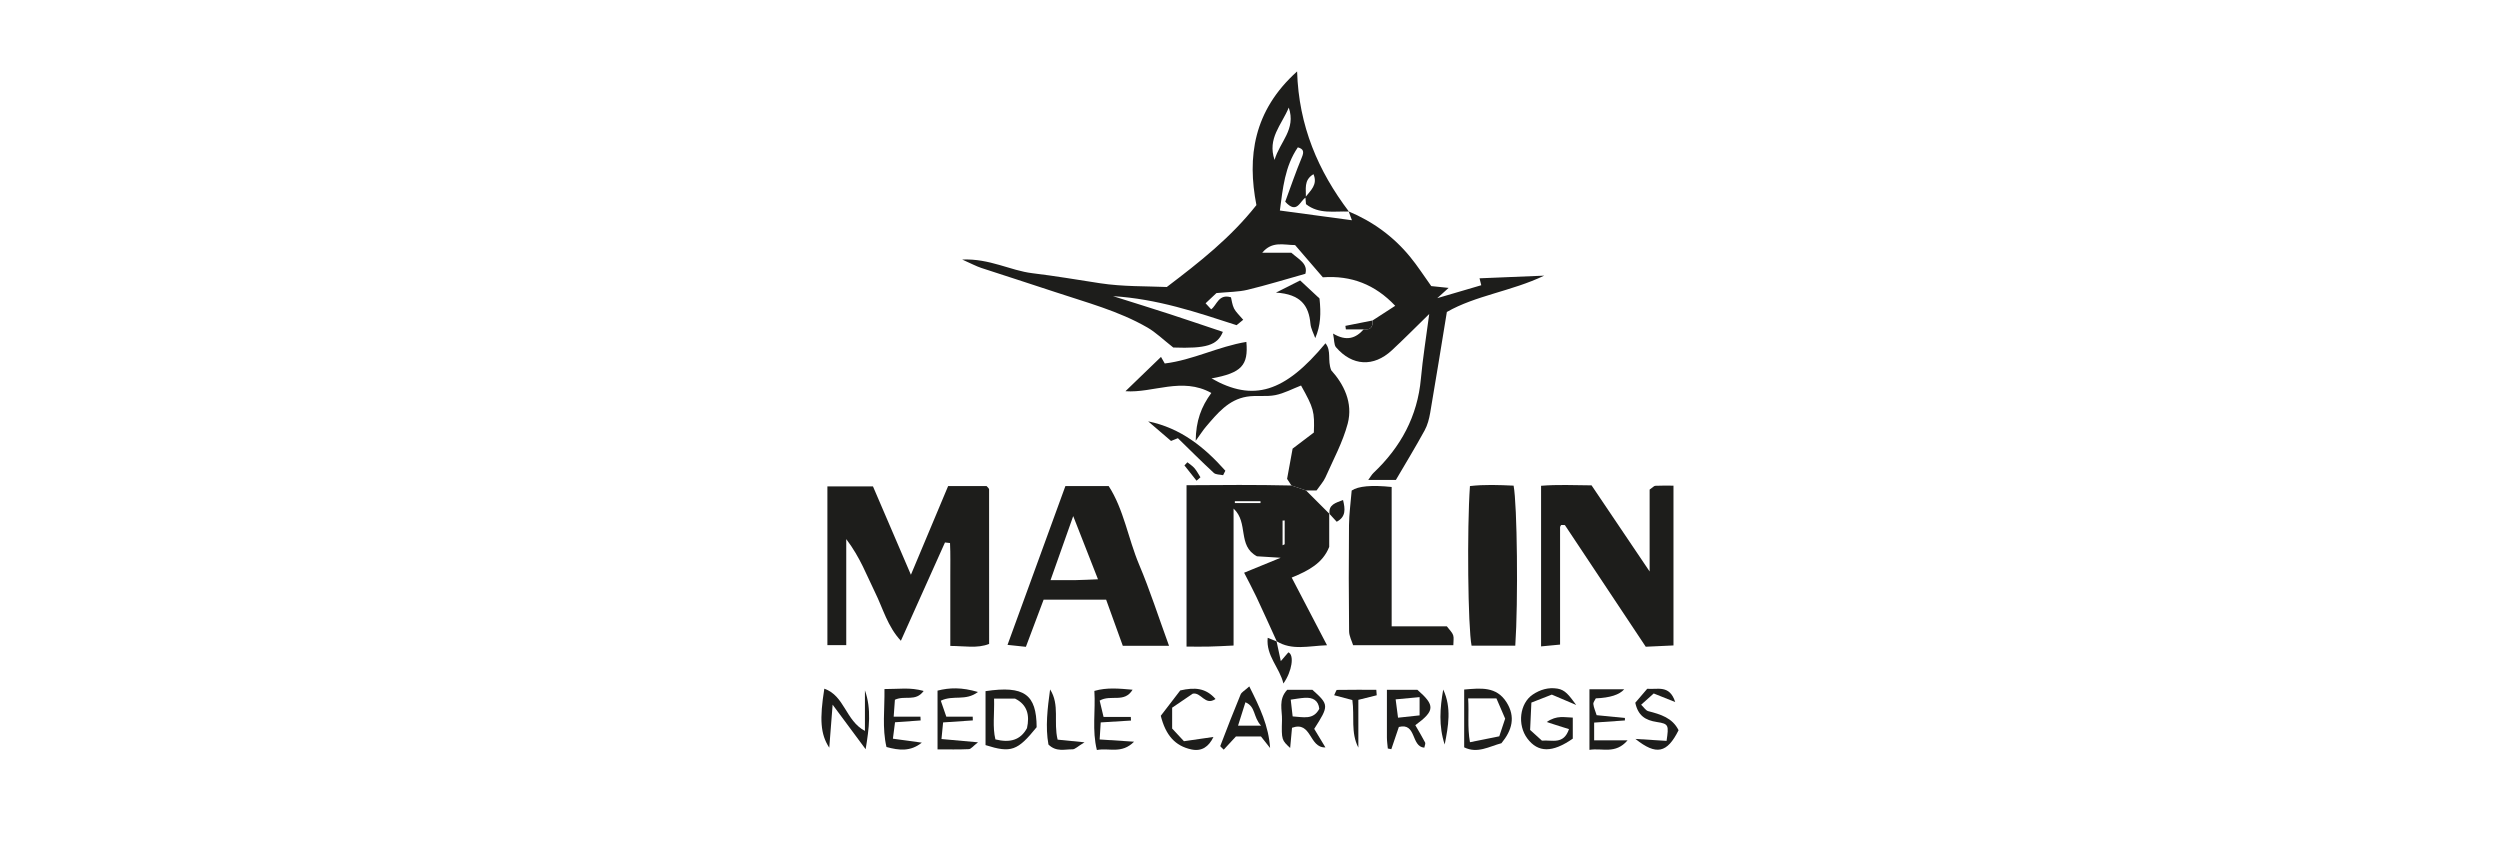
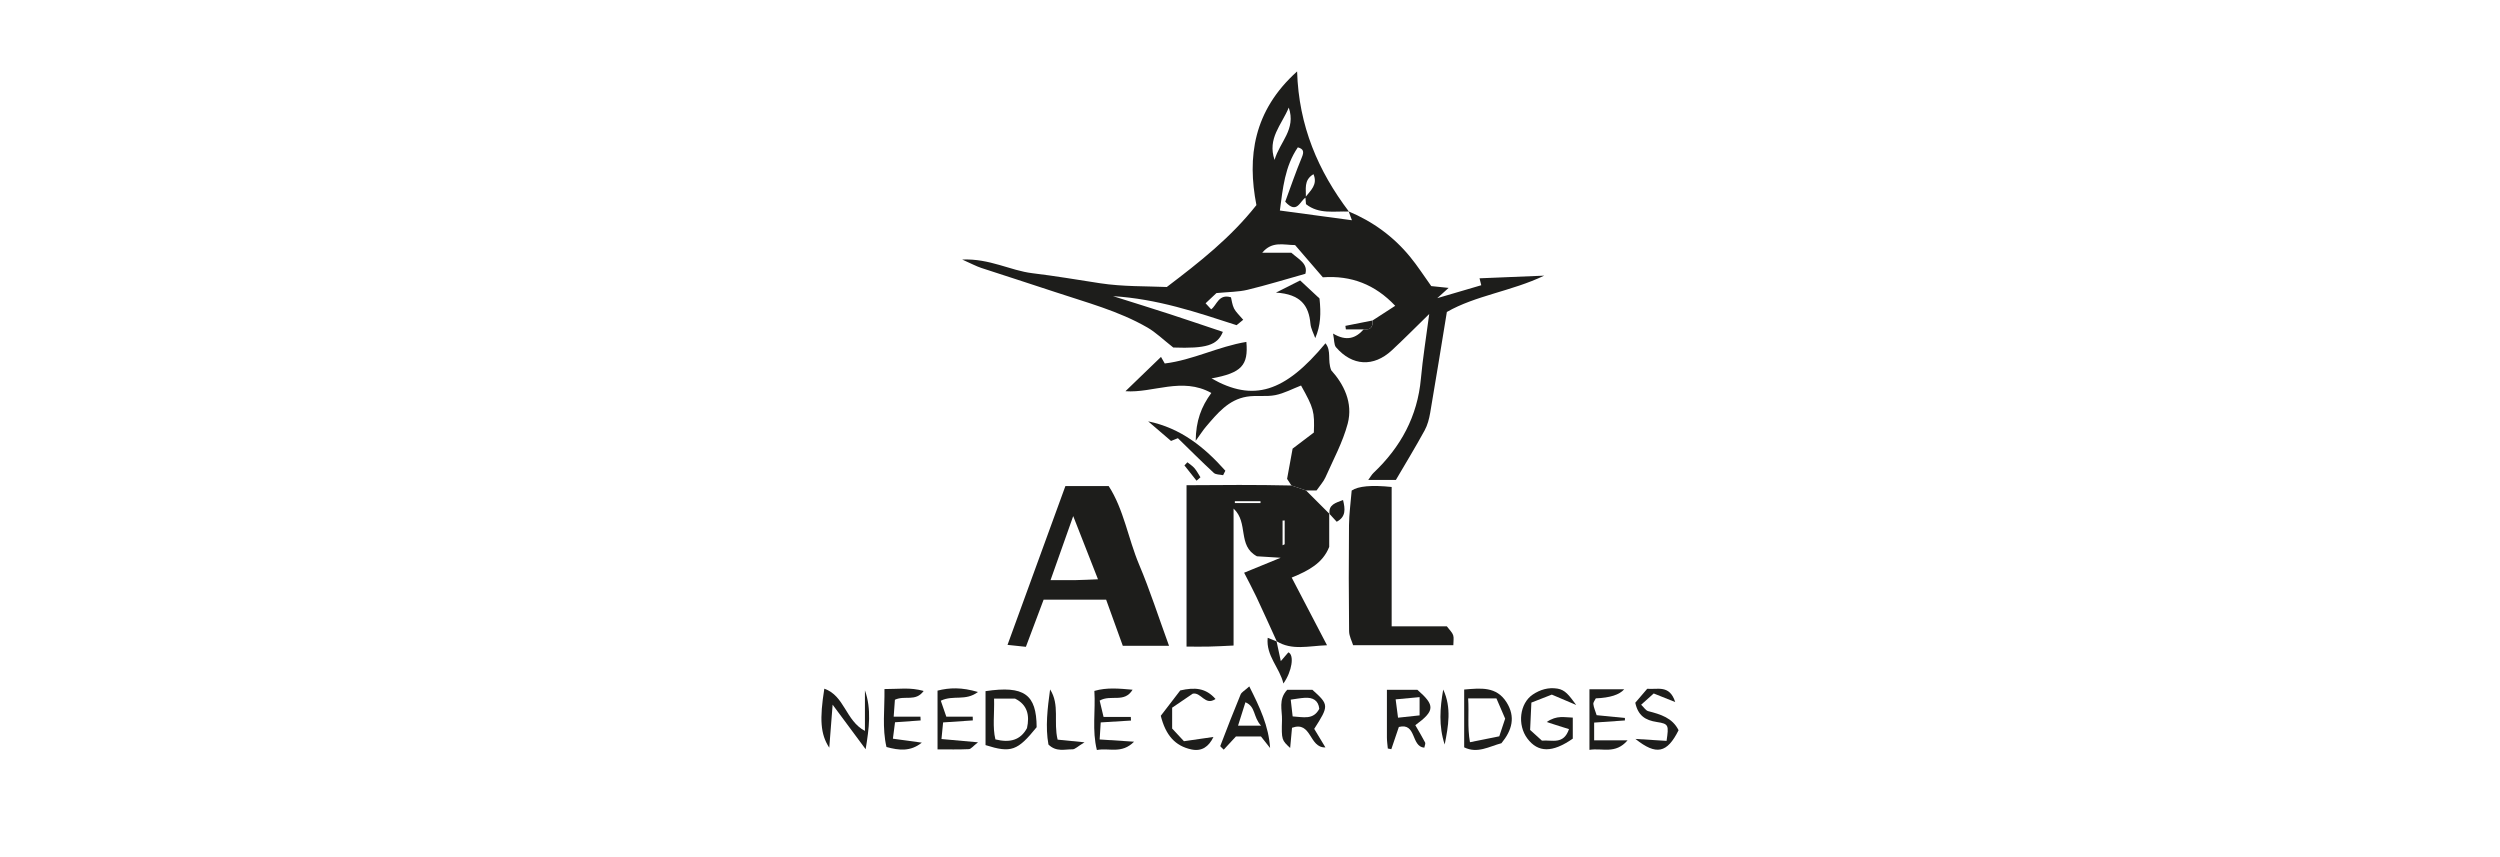
<svg xmlns="http://www.w3.org/2000/svg" width="140" height="48" viewBox="0 0 140 48" fill="none">
  <path d="M75.511 11.834C76.877 12.403 78.038 13.249 78.968 14.385C79.384 14.891 79.737 15.447 80.15 16.021C80.427 16.05 80.725 16.082 81.123 16.122C80.946 16.282 80.828 16.388 80.486 16.697C81.484 16.404 82.22 16.189 82.951 15.973C82.919 15.84 82.889 15.734 82.854 15.585C84.093 15.534 85.284 15.484 86.475 15.436C84.658 16.308 82.634 16.545 81.024 17.471C80.701 19.434 80.408 21.278 80.091 23.116C80.032 23.454 79.943 23.805 79.779 24.103C79.277 25.02 78.734 25.917 78.169 26.877H76.621C76.751 26.702 76.818 26.574 76.917 26.481C78.444 25.036 79.379 23.313 79.57 21.208C79.675 20.054 79.863 18.907 80.037 17.583C79.261 18.341 78.616 18.995 77.941 19.62C76.92 20.567 75.724 20.501 74.815 19.445C74.7 19.309 74.727 19.054 74.651 18.679C75.409 19.134 75.928 18.939 76.369 18.442C76.758 18.495 76.896 18.301 76.863 17.947C77.283 17.676 77.702 17.404 78.132 17.125C77.003 15.928 75.665 15.415 74.079 15.529C73.555 14.92 73.041 14.327 72.525 13.725C71.87 13.72 71.238 13.486 70.684 14.154H72.316C72.727 14.521 73.257 14.76 73.101 15.332C71.964 15.651 70.921 15.973 69.859 16.229C69.351 16.351 68.808 16.346 68.12 16.412C67.994 16.532 67.752 16.758 67.513 16.984C67.623 17.104 67.682 17.168 67.825 17.322C68.144 17.099 68.236 16.436 68.935 16.649C68.978 16.819 69.002 17.069 69.107 17.277C69.212 17.482 69.4 17.644 69.62 17.907C69.499 18.006 69.365 18.115 69.249 18.21C67.005 17.482 64.814 16.739 62.331 16.585C63.489 16.952 64.492 17.261 65.489 17.585C66.489 17.91 67.483 18.253 68.481 18.585C68.169 19.344 67.542 19.527 65.704 19.461C65.124 19.006 64.726 18.612 64.255 18.341C62.643 17.41 60.839 16.939 59.087 16.354C57.714 15.893 56.329 15.46 54.953 15.005C54.666 14.909 54.394 14.763 53.881 14.534C55.429 14.468 56.569 15.151 57.816 15.3C59.079 15.452 60.342 15.667 61.6 15.861C62.893 16.058 64.161 16.021 65.341 16.072C67.185 14.672 68.916 13.313 70.359 11.486C69.838 8.804 70.179 6.208 72.638 4C72.73 7.059 73.818 9.573 75.538 11.847C74.721 11.816 73.861 12.01 73.135 11.432C73.125 11.297 73.114 11.169 73.103 11.039C73.388 10.669 73.807 10.342 73.555 9.754C72.985 10.094 73.154 10.605 73.125 11.057C72.791 11.246 72.641 12.028 71.972 11.297C72.267 10.496 72.56 9.637 72.907 8.802C73.039 8.485 72.99 8.339 72.679 8.251C71.948 9.32 71.837 10.557 71.673 11.789C73.017 11.97 74.35 12.151 75.708 12.334C75.635 12.135 75.579 11.983 75.522 11.831L75.511 11.834ZM72.171 6.024C71.762 7.011 70.964 7.745 71.375 8.956C71.671 7.934 72.59 7.251 72.171 6.024Z" fill="#1D1D1B" />
  <path d="M73.138 27.465L74.455 28.782L74.436 28.763V30.625C74.076 31.546 73.257 31.966 72.335 32.344C72.982 33.586 73.617 34.802 74.313 36.134C73.257 36.174 72.345 36.438 71.485 35.906L71.504 35.927C71.122 35.094 70.749 34.256 70.359 33.429C70.139 32.964 69.894 32.509 69.671 32.072C70.281 31.822 70.846 31.591 71.716 31.234C71.034 31.192 70.671 31.168 70.389 31.152C69.279 30.559 69.937 29.269 69.08 28.481V36.15C68.548 36.174 68.115 36.201 67.682 36.209C67.29 36.219 66.897 36.209 66.446 36.209V27.172C68.416 27.157 70.367 27.143 72.319 27.188C72.593 27.282 72.867 27.372 73.138 27.465ZM70.588 28.173C70.588 28.138 70.588 28.101 70.588 28.066H69.152C69.152 28.101 69.152 28.138 69.152 28.173H70.588ZM71.824 30.535L71.942 30.479V29.146C71.902 29.146 71.864 29.149 71.824 29.152V30.538V30.535Z" fill="#1D1D1B" />
-   <path d="M46.334 36.132V27.239H48.887C49.551 28.787 50.255 30.423 51.011 32.187C51.72 30.492 52.4 28.875 53.096 27.218H55.246C55.265 27.236 55.297 27.265 55.324 27.3C55.351 27.332 55.389 27.372 55.389 27.407C55.391 30.269 55.391 33.134 55.391 36.06C54.722 36.323 54.034 36.174 53.217 36.172V34.158C53.217 33.541 53.217 32.924 53.217 32.306C53.214 31.673 53.233 31.04 53.201 30.41C53.107 30.399 53.013 30.389 52.919 30.378C52.107 32.184 51.298 33.993 50.449 35.884C49.699 35.078 49.446 34.068 48.997 33.16C48.538 32.232 48.186 31.242 47.39 30.189V36.129H46.334V36.132Z" fill="#1D1D1B" />
-   <path d="M93.715 36.145C93.218 36.169 92.748 36.19 92.162 36.217C90.64 33.932 89.119 31.639 87.633 29.404C87.482 29.404 87.437 29.391 87.421 29.407C87.391 29.436 87.367 29.484 87.364 29.524C87.364 31.681 87.364 33.836 87.364 36.097C87.017 36.132 86.698 36.161 86.3 36.198V27.204C87.216 27.127 88.138 27.172 89.127 27.18C90.173 28.729 91.224 30.287 92.379 32.003V27.417C92.554 27.297 92.621 27.21 92.694 27.204C92.998 27.188 93.301 27.196 93.715 27.196V36.145Z" fill="#1D1D1B" />
  <path d="M65.462 36.166H62.877C62.573 35.326 62.269 34.48 61.944 33.583H58.442C58.122 34.432 57.791 35.315 57.45 36.222C57.082 36.182 56.789 36.153 56.421 36.113C57.52 33.099 58.587 30.173 59.662 27.22H62.087C62.936 28.534 63.175 30.157 63.793 31.623C64.398 33.054 64.871 34.538 65.465 36.164L65.462 36.166ZM58.832 32.487C59.369 32.487 59.797 32.493 60.224 32.487C60.638 32.479 61.052 32.458 61.487 32.44C61.022 31.25 60.597 30.17 60.1 28.901C59.651 30.17 59.27 31.25 58.829 32.49L58.832 32.487Z" fill="#1D1D1B" />
  <path d="M73.138 27.465C72.864 27.372 72.59 27.282 72.319 27.188C72.249 27.079 72.179 26.973 72.077 26.816C72.173 26.287 72.281 25.707 72.386 25.124C72.8 24.81 73.216 24.496 73.576 24.222C73.619 23.039 73.571 22.868 72.859 21.589C72.388 21.77 71.921 22.025 71.421 22.126C70.905 22.23 70.346 22.126 69.822 22.214C68.787 22.384 68.166 23.158 67.537 23.892C67.376 24.079 67.247 24.289 66.959 24.685C66.973 23.565 67.266 22.783 67.835 22.006C66.193 21.091 64.567 22.022 63.025 21.908C63.707 21.248 64.363 20.618 65.016 19.987C65.003 19.963 65.075 20.091 65.226 20.355C66.784 20.168 68.233 19.402 69.797 19.147C69.913 20.461 69.529 20.884 67.846 21.192C70.179 22.517 71.937 21.991 74.227 19.224C74.576 19.657 74.323 20.171 74.549 20.735C75.243 21.504 75.783 22.546 75.471 23.727C75.194 24.765 74.665 25.739 74.224 26.733C74.119 26.968 73.934 27.167 73.727 27.465H73.135H73.138Z" fill="#1D1D1B" />
  <path d="M75.697 27.47C76.068 27.22 76.813 27.154 77.933 27.271V35.076H81.024C81.182 35.288 81.325 35.413 81.376 35.568C81.427 35.717 81.387 35.895 81.387 36.132H75.775C75.702 35.895 75.552 35.624 75.549 35.347C75.528 33.37 75.525 31.394 75.544 29.418C75.549 28.792 75.638 28.167 75.694 27.473L75.697 27.47Z" fill="#1D1D1B" />
-   <path d="M84.856 36.158H82.408C82.204 35.134 82.147 29.614 82.317 27.22C83.123 27.125 83.945 27.159 84.762 27.196C84.964 28.242 85.023 33.703 84.856 36.158Z" fill="#1D1D1B" />
  <path d="M55.19 41.729V38.704C57.351 38.382 58.044 38.88 58.052 40.723C56.985 42.043 56.625 42.181 55.19 41.726V41.729ZM55.668 39.119C55.693 39.986 55.574 40.721 55.743 41.407C56.553 41.606 57.144 41.455 57.512 40.774C57.668 40.061 57.539 39.465 56.843 39.122H55.668V39.119Z" fill="#1D1D1B" />
  <path d="M79.258 40.611C79.473 40.984 79.65 41.276 79.806 41.58C79.839 41.641 79.785 41.742 79.761 41.87C79.005 41.809 79.336 40.457 78.336 40.71C78.199 41.117 78.057 41.537 77.914 41.955C77.85 41.941 77.782 41.931 77.718 41.917C77.699 41.707 77.667 41.5 77.667 41.29C77.662 40.42 77.667 39.553 77.667 38.627H79.371C80.368 39.497 80.368 39.797 79.258 40.611ZM79.497 39.039C78.962 39.09 78.584 39.124 78.156 39.164C78.207 39.555 78.245 39.843 78.29 40.191C78.753 40.141 79.134 40.101 79.497 40.061V39.037V39.039Z" fill="#1D1D1B" />
  <path d="M73.598 40.819C73.781 41.12 73.977 41.447 74.224 41.856C73.291 41.886 73.466 40.356 72.353 40.755C72.321 41.106 72.286 41.484 72.249 41.886C71.784 41.449 71.757 41.449 71.792 40.319C71.808 39.773 71.574 39.172 72.082 38.63H73.496C74.426 39.465 74.428 39.518 73.595 40.819H73.598ZM73.88 39.696C73.832 39.22 73.52 39.047 73.063 39.077C72.816 39.093 72.568 39.14 72.281 39.18C72.324 39.55 72.356 39.837 72.388 40.119C72.988 40.154 73.547 40.329 73.88 39.694V39.696Z" fill="#1D1D1B" />
  <path d="M88.259 39.475C87.614 39.202 87.265 39.053 86.902 38.898C86.561 39.031 86.2 39.172 85.757 39.345C85.735 39.835 85.714 40.303 85.687 40.877C85.889 41.061 86.114 41.266 86.348 41.476C86.921 41.423 87.56 41.723 87.864 40.83C87.671 40.768 87.49 40.712 87.31 40.657C87.136 40.601 86.964 40.545 86.614 40.433C87.195 40.037 87.609 40.178 88.076 40.186V41.364C86.931 42.162 86.13 42.154 85.531 41.356C84.961 40.595 85.098 39.388 85.838 38.893C86.246 38.622 86.708 38.478 87.222 38.563C87.646 38.635 87.851 38.914 88.262 39.47L88.259 39.475Z" fill="#1D1D1B" />
  <path d="M48.476 41.957C47.909 41.194 47.342 40.428 46.627 39.462C46.557 40.364 46.503 41.04 46.439 41.872C45.941 41.109 45.893 40.274 46.162 38.566C47.304 38.965 47.35 40.359 48.436 40.931V38.659C48.809 39.715 48.672 40.776 48.476 41.957Z" fill="#1D1D1B" />
  <path d="M49.53 38.587C50.322 38.592 50.973 38.475 51.723 38.696C51.269 39.316 50.675 38.922 50.115 39.186C50.099 39.401 50.075 39.712 50.046 40.135H51.545C51.548 40.204 51.553 40.276 51.556 40.345C51.107 40.377 50.658 40.409 50.121 40.447C50.086 40.715 50.048 41.002 50.003 41.367C50.572 41.444 51.096 41.516 51.621 41.588C50.984 42.098 50.347 42.024 49.642 41.832C49.395 40.768 49.546 39.736 49.53 38.584V38.587Z" fill="#1D1D1B" />
  <path d="M69.959 38.438C70.558 39.627 71.047 40.662 71.125 41.888C70.964 41.683 70.803 41.479 70.615 41.242H69.212C69.029 41.441 68.779 41.71 68.529 41.981C68.438 41.883 68.325 41.803 68.338 41.771C68.706 40.808 69.077 39.848 69.472 38.896C69.529 38.757 69.709 38.669 69.961 38.438H69.959ZM70.62 40.638C70.163 40.146 70.332 39.574 69.744 39.327C69.601 39.779 69.478 40.17 69.33 40.638H70.62Z" fill="#1D1D1B" />
  <path d="M81.994 41.851V38.614C82.921 38.536 83.798 38.427 84.367 39.329C84.881 40.146 84.679 40.893 84.08 41.62C83.4 41.8 82.736 42.218 81.994 41.851ZM82.217 39.108C82.271 39.968 82.166 40.697 82.317 41.564C82.948 41.436 83.486 41.327 83.959 41.234C84.099 40.819 84.193 40.534 84.289 40.244C84.128 39.869 83.962 39.483 83.8 39.111H82.217V39.108Z" fill="#1D1D1B" />
  <path d="M52.685 39.241C52.787 39.539 52.879 39.803 52.994 40.135H54.472C54.472 40.204 54.478 40.274 54.478 40.343C53.951 40.377 53.424 40.415 52.814 40.455C52.787 40.731 52.76 41.016 52.723 41.386C53.362 41.444 53.953 41.497 54.768 41.569C54.486 41.787 54.376 41.947 54.257 41.952C53.69 41.979 53.123 41.965 52.502 41.965V38.675C53.169 38.505 53.854 38.481 54.765 38.752C54.061 39.281 53.395 38.901 52.685 39.239V39.241Z" fill="#1D1D1B" />
  <path d="M63.508 41.535C62.812 42.239 62.111 41.867 61.425 42C61.148 40.899 61.355 39.813 61.285 38.691C61.998 38.486 62.678 38.56 63.425 38.624C62.965 39.388 62.213 38.874 61.581 39.233C61.643 39.492 61.713 39.784 61.799 40.148H63.325L63.336 40.351C62.801 40.383 62.264 40.417 61.64 40.455C61.621 40.75 61.605 41.037 61.581 41.41C62.189 41.449 62.745 41.487 63.508 41.535Z" fill="#1D1D1B" />
  <path d="M89.009 38.6H90.955C90.692 38.905 90.162 39.075 89.366 39.108C89.321 39.207 89.216 39.324 89.227 39.428C89.251 39.627 89.34 39.821 89.412 40.05C89.971 40.106 90.484 40.157 90.995 40.207C90.995 40.252 90.995 40.3 90.995 40.345C90.442 40.383 89.885 40.422 89.272 40.465V41.457H91.146C90.458 42.258 89.732 41.872 89.009 41.992V38.598V38.6Z" fill="#1D1D1B" />
  <path d="M91.589 41.38C92.242 41.42 92.788 41.455 93.328 41.489C93.454 40.614 93.457 40.534 92.788 40.433C92.132 40.335 91.729 40.071 91.576 39.353C91.78 39.114 92 38.856 92.245 38.571C92.823 38.627 93.497 38.326 93.812 39.316C93.341 39.127 93 38.991 92.608 38.834C92.393 39.029 92.17 39.228 91.904 39.465C92.057 39.608 92.159 39.787 92.299 39.824C92.992 40.002 93.656 40.199 94 40.893C93.358 42.178 92.753 42.311 91.587 41.383L91.589 41.38Z" fill="#1D1D1B" />
  <path d="M65.003 40.085C65.384 39.587 65.774 39.079 66.094 38.664C66.922 38.475 67.529 38.529 68.069 39.143C67.483 39.547 67.266 38.747 66.795 38.845C66.408 39.108 66.021 39.372 65.64 39.63V40.798C65.806 40.976 66.013 41.199 66.301 41.508C66.806 41.433 67.349 41.356 67.954 41.269C67.69 41.822 67.293 42.093 66.717 41.968C65.812 41.774 65.279 41.181 65.003 40.082V40.085Z" fill="#1D1D1B" />
  <path d="M65.575 24.691C65.064 24.254 64.68 23.924 64.296 23.595C66.137 23.975 67.459 25.055 68.62 26.361C68.577 26.444 68.537 26.526 68.494 26.611C68.317 26.571 68.085 26.587 67.972 26.481C67.295 25.856 66.642 25.201 65.962 24.539C65.766 24.616 65.61 24.677 65.578 24.693L65.575 24.691Z" fill="#1D1D1B" />
  <path d="M73.893 16.718C73.979 17.551 73.961 18.229 73.654 18.934C73.56 18.668 73.41 18.405 73.385 18.133C73.297 17.138 72.861 16.471 71.453 16.386C72.074 16.074 72.404 15.907 72.808 15.705C73.189 16.061 73.536 16.383 73.893 16.715V16.718Z" fill="#1D1D1B" />
  <path d="M59.227 41.42C59.684 41.465 60.068 41.505 60.732 41.569C60.356 41.795 60.205 41.965 60.057 41.963C59.63 41.952 59.157 42.128 58.713 41.694C58.533 40.707 58.662 39.662 58.805 38.608C59.358 39.47 58.985 40.433 59.227 41.42Z" fill="#1D1D1B" />
-   <path d="M77.097 38.935C76.788 39.013 76.482 39.087 76.068 39.191V41.867C75.632 41.021 75.861 40.135 75.732 39.202C75.417 39.119 75.073 39.029 74.713 38.933C74.799 38.765 74.831 38.635 74.869 38.635C75.603 38.624 76.339 38.627 77.073 38.627L77.097 38.938V38.935Z" fill="#1D1D1B" />
  <path d="M80.903 41.694C80.559 40.662 80.639 39.638 80.82 38.614C81.298 39.641 81.105 40.667 80.903 41.694Z" fill="#1D1D1B" />
  <path d="M71.485 35.903C71.552 36.225 71.622 36.547 71.725 37.023C71.953 36.757 72.052 36.645 72.149 36.531C72.488 36.672 72.359 37.592 71.87 38.276C71.66 37.385 70.886 36.728 70.991 35.717C71.2 35.802 71.351 35.863 71.504 35.924L71.485 35.903Z" fill="#1D1D1B" />
  <path d="M74.455 28.779C74.388 28.252 74.802 28.162 75.21 28C75.329 28.492 75.388 28.936 74.856 29.218C74.713 29.061 74.576 28.91 74.436 28.761L74.455 28.779Z" fill="#1D1D1B" />
  <path d="M76.861 17.95C76.89 18.306 76.753 18.498 76.366 18.445H75.369C75.361 18.378 75.35 18.314 75.342 18.248C75.85 18.147 76.355 18.048 76.863 17.947L76.861 17.95Z" fill="#1D1D1B" />
  <path d="M67.008 26.922C66.782 26.635 66.556 26.35 66.328 26.063C66.384 26.005 66.438 25.946 66.494 25.888C66.629 25.997 66.782 26.09 66.892 26.22C67.024 26.374 67.115 26.558 67.225 26.728C67.153 26.792 67.08 26.858 67.005 26.922H67.008Z" fill="#1D1D1B" />
</svg>